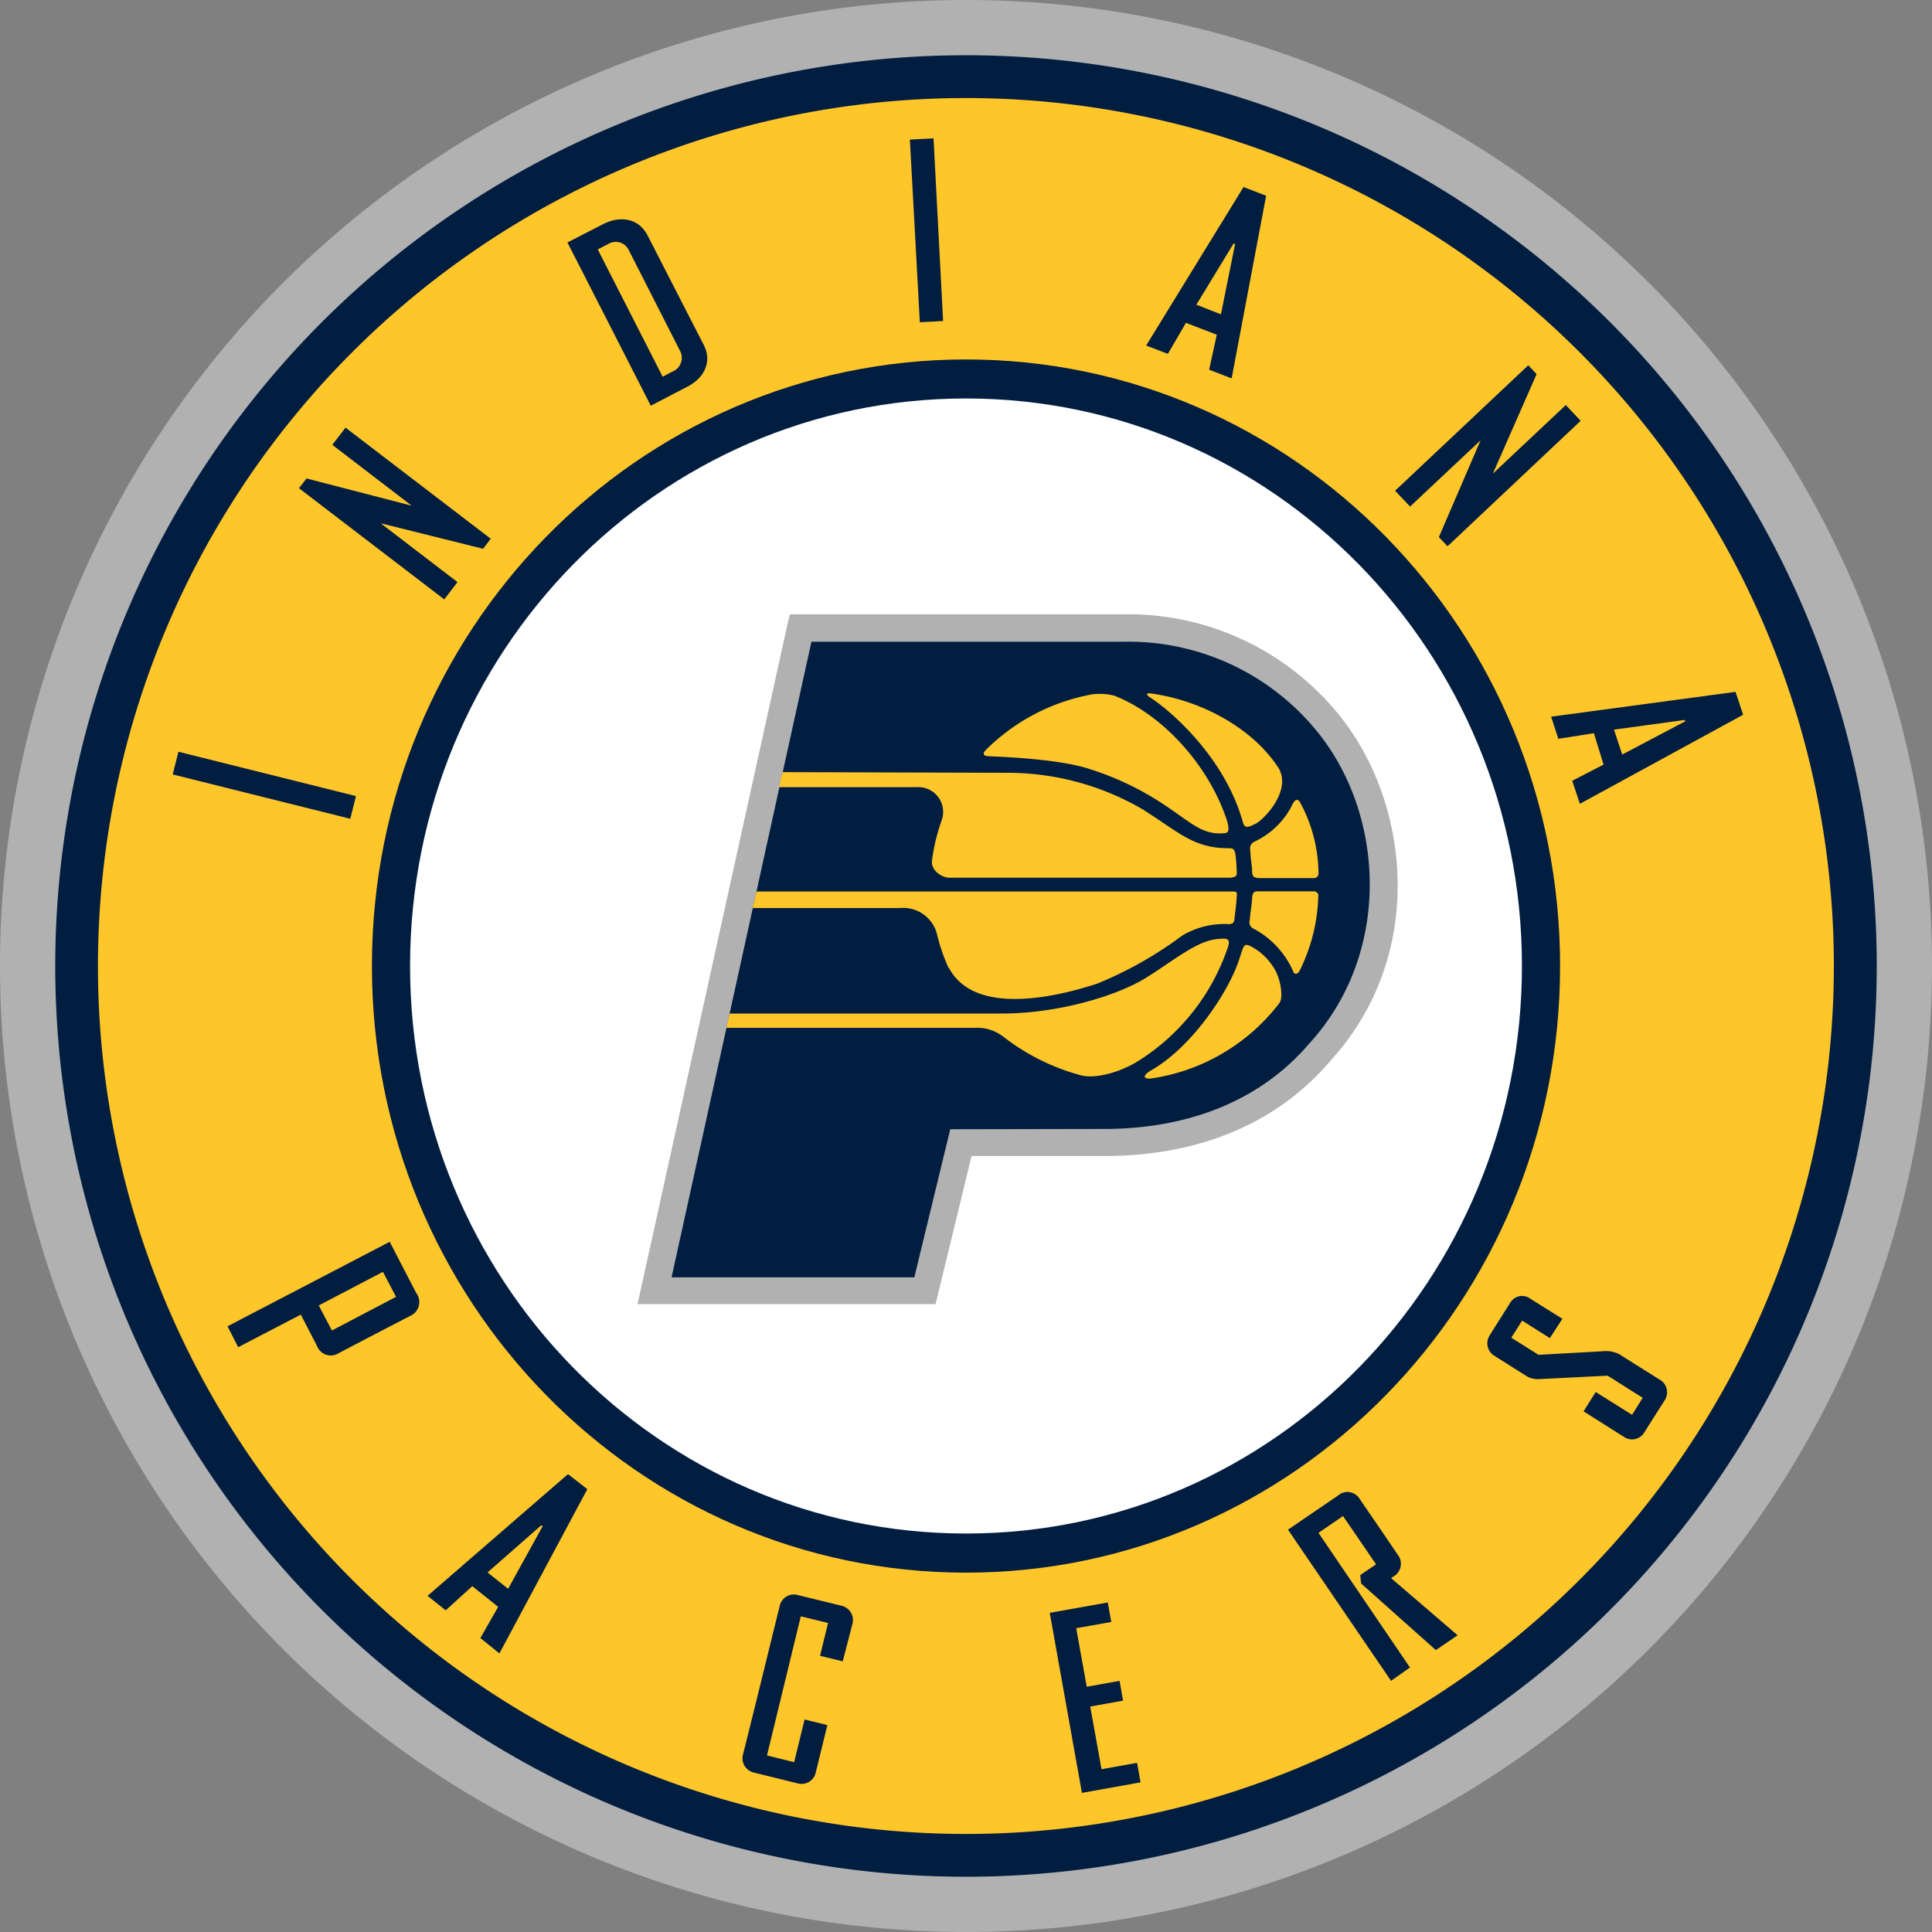
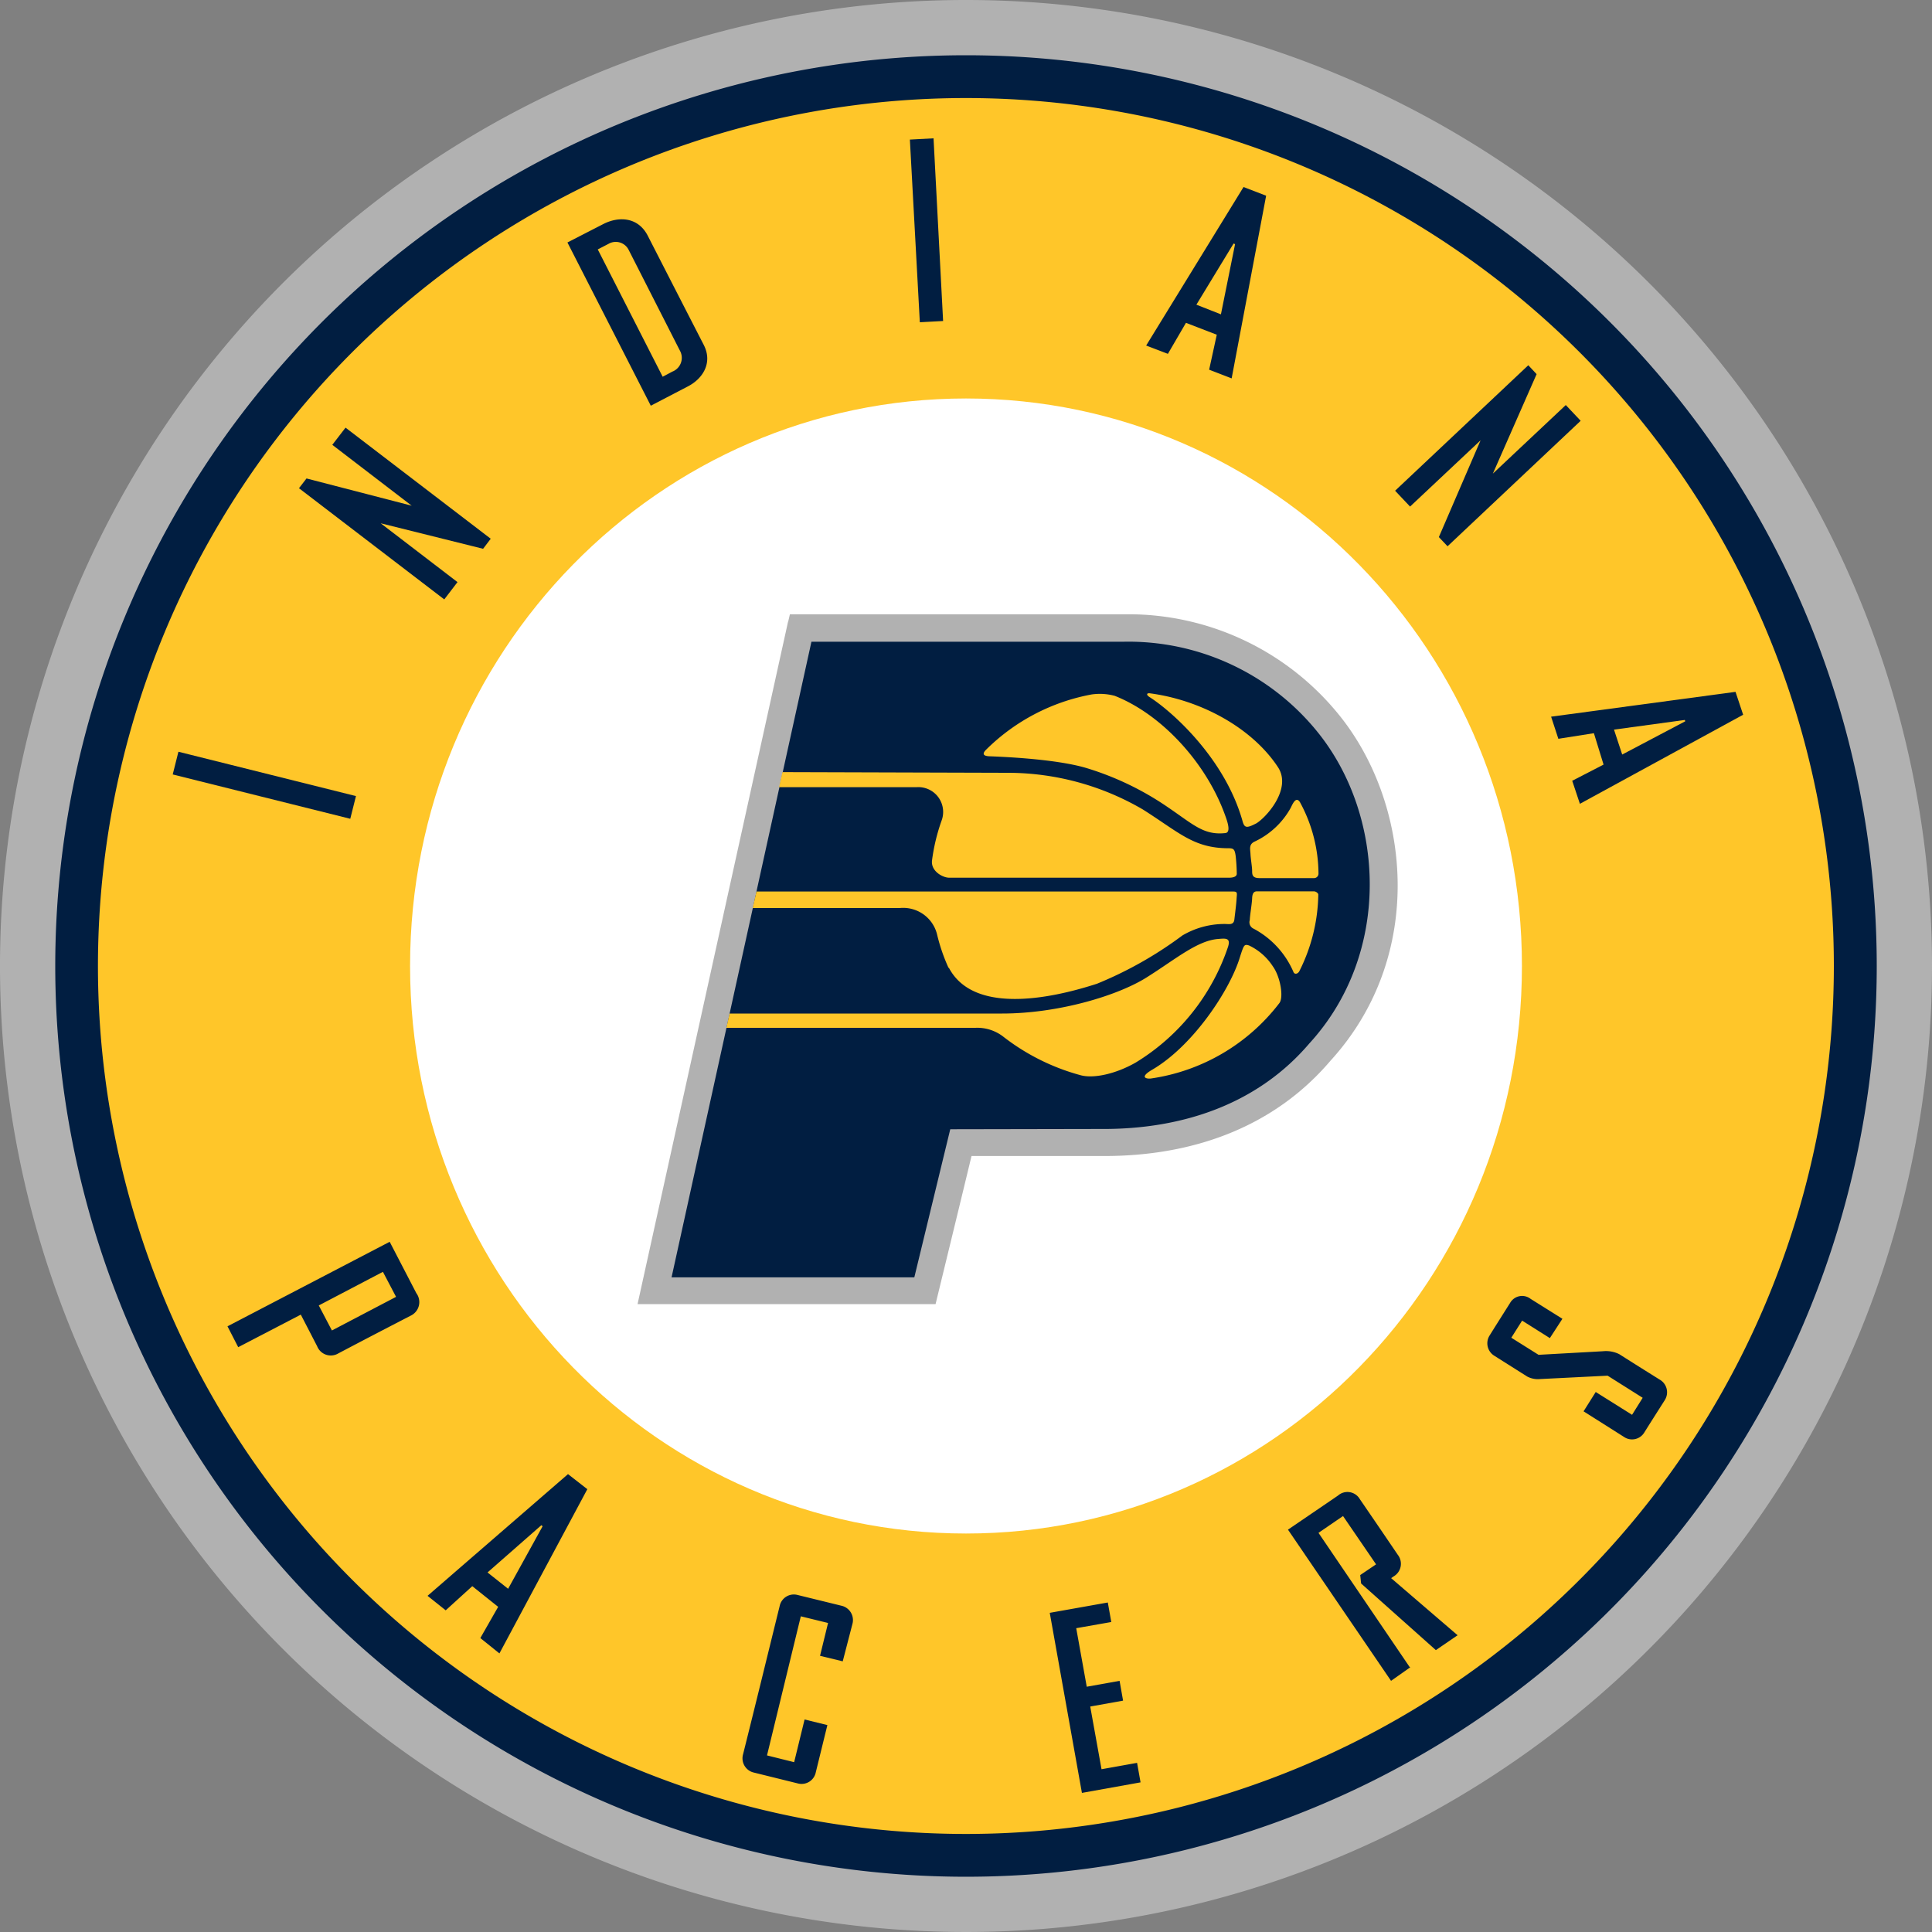
<svg xmlns="http://www.w3.org/2000/svg" id="Layer_1" data-name="Layer 1" viewBox="0 0 200 200">
  <rect x="0" y="0" width="200" height="200" fill="#808080" stroke="none" />
  <defs>
    <style>.cls-1{fill:#b1b1b1}.cls-2{fill:#011e41}.cls-3{fill:#ffc629}</style>
  </defs>
  <path d="M200 100A100 100 0 1 1 100 0a100 100 0 0 1 100 100Z" class="cls-1" />
  <path d="M194.28 100A94.28 94.28 0 1 1 100 5.72 94.29 94.29 0 0 1 194.28 100Z" class="cls-2" />
  <path d="M100 10.15A89.85 89.85 0 1 0 189.84 100 89.85 89.85 0 0 0 100 10.15Z" class="cls-3" />
-   <path d="M161.5 100c0 34.67-27.54 62.8-61.5 62.8S38.5 134.67 38.5 100 66 37.21 100 37.21s61.5 28.11 61.5 62.79Z" class="cls-2" />
  <path d="M157.55 100c0 32.45-25.76 58.75-57.55 58.75S42.45 132.45 42.45 100 68.21 41.25 100 41.25s57.55 26.3 57.55 58.75Z" style="fill:#fff" />
-   <path d="m36.85 82.41-.59 2.35-18.38-4.59.59-2.35 18.38 4.59zM39.41 54.17l7.95 6.09-1.37 1.79-15.04-11.51.78-1.01 10.89 2.82-8.22-6.3 1.37-1.78 15.03 11.5-.79 1.04-10.6-2.64zM58.74 25.1l3.74-1.92c1.6-.81 3.59-.71 4.58 1.23 2.37 4.63 3.42 6.68 5.8 11.31.94 1.86-.12 3.49-1.65 4.28l-3.84 2-8.63-16.9ZM68.6 39l1-.53a1.53 1.53 0 0 0 .78-2.18l-5.29-10.4a1.49 1.49 0 0 0-2.09-.65l-1.12.58L68.6 39ZM97.63 33.23l-2.41.13-1.03-18.91 2.45-.13.99 18.91zM125.17 38.27l.79-3.62-3.19-1.23-1.87 3.21-2.25-.86 10.08-16.41 2.34.9-3.57 18.91-2.33-.9Zm2.68-13-.15-.06-3.85 6.33 2.54 1 1.46-7.25ZM153.27 45.58l-7.3 6.86-1.55-1.64 13.79-12.99.86.92-4.53 10.3 7.55-7.1 1.54 1.63-13.78 12.99-.9-.95 4.32-10.02zM162.73 80.84l3.27-1.69-1-3.25-3.68.58-.75-2.29 19.09-2.57.79 2.37-16.9 9.22-.79-2.37Zm11.74-6.14-.06-.17-7.33 1 .85 2.58 6.54-3.45ZM24.66 139.46l-1.11-2.16 16.79-8.75 2.76 5.32a1.55 1.55 0 0 1-.57 2.32c-3 1.55-4.52 2.34-7.5 3.91a1.52 1.52 0 0 1-2.2-.74l-1.69-3.27-6.48 3.37Zm8.34-4.32 1.36 2.59 6.64-3.48-1.36-2.59-6.64 3.48ZM49.73 169.56l1.84-3.22-2.68-2.14-2.75 2.5-1.88-1.5 14.54-12.6 2 1.56-9.1 17-1.94-1.56ZM56.17 158l-.13-.11-5.57 4.89 2.13 1.69 3.57-6.47ZM83.29 178l2.36.58-1.2 4.89a1.5 1.5 0 0 1-1.82 1.16l-4.57-1.13a1.51 1.51 0 0 1-1.14-1.89c1.5-6 2.3-9.31 3.79-15.35a1.5 1.5 0 0 1 1.81-1.16l4.65 1.14a1.52 1.52 0 0 1 1.07 1.88l-1 3.86-2.35-.57.83-3.4-2.82-.69-3.5 14.4 2.81.7 1.08-4.42ZM118.07 184.51 112 185.6l-3.33-18.64 6.01-1.07.36 2.02-3.63.64 1.09 6.06 3.4-.61.36 2.05-3.4.61 1.17 6.49 3.68-.66.36 2.02zM146 172.59l-2 1.41-10.67-15.65 5.18-3.53a1.48 1.48 0 0 1 2.26.37c1.48 2.16 2.45 3.58 3.92 5.75a1.51 1.51 0 0 1-.44 2.26l-.24.17 6.88 5.91-2.25 1.54-7.74-6.9-.09-.87 1.64-1.11-3.42-5-2.54 1.74 9.51 14ZM165.19 144.1l3.76 2.36 1.1-1.76-3.63-2.29-7 .35a2.36 2.36 0 0 1-1.32-.26l-3.42-2.16a1.51 1.51 0 0 1-.49-2.07c.77-1.24 1.36-2.16 2.14-3.4a1.43 1.43 0 0 1 2.12-.41l3.29 2.06-1.3 2-2.87-1.81-1.12 1.77 2.82 1.77 6.66-.37a3.09 3.09 0 0 1 1.69.3c1.78 1.13 2.39 1.51 4.18 2.63a1.51 1.51 0 0 1 .55 2.11c-.78 1.23-1.37 2.15-2.14 3.38a1.48 1.48 0 0 1-2.11.44l-4.17-2.64 1.29-2.05Z" class="cls-2" />
+   <path d="m36.85 82.41-.59 2.35-18.38-4.59.59-2.35 18.38 4.59zM39.41 54.17l7.95 6.09-1.37 1.79-15.04-11.51.78-1.01 10.89 2.82-8.22-6.3 1.37-1.78 15.03 11.5-.79 1.04-10.6-2.64zM58.74 25.1l3.74-1.92c1.6-.81 3.59-.71 4.58 1.23 2.37 4.63 3.42 6.68 5.8 11.31.94 1.86-.12 3.49-1.65 4.28l-3.84 2-8.63-16.9ZM68.6 39l1-.53a1.53 1.53 0 0 0 .78-2.18l-5.29-10.4a1.49 1.49 0 0 0-2.09-.65l-1.12.58L68.6 39ZM97.63 33.23l-2.41.13-1.03-18.91 2.45-.13.99 18.91zM125.17 38.27l.79-3.62-3.19-1.23-1.87 3.21-2.25-.86 10.08-16.41 2.34.9-3.57 18.91-2.33-.9Zm2.68-13-.15-.06-3.85 6.33 2.54 1 1.46-7.25ZM153.27 45.58l-7.3 6.86-1.55-1.64 13.79-12.99.86.92-4.53 10.3 7.55-7.1 1.54 1.63-13.78 12.99-.9-.95 4.32-10.02zM162.73 80.84l3.27-1.69-1-3.25-3.68.58-.75-2.29 19.09-2.57.79 2.37-16.9 9.22-.79-2.37Zm11.74-6.14-.06-.17-7.33 1 .85 2.58 6.54-3.45ZM24.66 139.46l-1.11-2.16 16.79-8.75 2.76 5.32a1.55 1.55 0 0 1-.57 2.32c-3 1.55-4.52 2.34-7.5 3.91a1.52 1.52 0 0 1-2.2-.74l-1.69-3.27-6.48 3.37Zm8.34-4.32 1.36 2.59 6.64-3.48-1.36-2.59-6.64 3.48ZM49.73 169.56l1.84-3.22-2.68-2.14-2.75 2.5-1.88-1.5 14.54-12.6 2 1.56-9.1 17-1.94-1.56ZM56.17 158l-.13-.11-5.57 4.89 2.13 1.69 3.57-6.47M83.29 178l2.36.58-1.2 4.89a1.5 1.5 0 0 1-1.82 1.16l-4.57-1.13a1.51 1.51 0 0 1-1.14-1.89c1.5-6 2.3-9.31 3.79-15.35a1.5 1.5 0 0 1 1.81-1.16l4.65 1.14a1.52 1.52 0 0 1 1.07 1.88l-1 3.86-2.35-.57.83-3.4-2.82-.69-3.5 14.4 2.81.7 1.08-4.42ZM118.07 184.51 112 185.6l-3.33-18.64 6.01-1.07.36 2.02-3.63.64 1.09 6.06 3.4-.61.36 2.05-3.4.61 1.17 6.49 3.68-.66.36 2.02zM146 172.59l-2 1.41-10.67-15.65 5.18-3.53a1.48 1.48 0 0 1 2.26.37c1.48 2.16 2.45 3.58 3.92 5.75a1.51 1.51 0 0 1-.44 2.26l-.24.17 6.88 5.91-2.25 1.54-7.74-6.9-.09-.87 1.64-1.11-3.42-5-2.54 1.74 9.51 14ZM165.19 144.1l3.76 2.36 1.1-1.76-3.63-2.29-7 .35a2.36 2.36 0 0 1-1.32-.26l-3.42-2.16a1.51 1.51 0 0 1-.49-2.07c.77-1.24 1.36-2.16 2.14-3.4a1.43 1.43 0 0 1 2.12-.41l3.29 2.06-1.3 2-2.87-1.81-1.12 1.77 2.82 1.77 6.66-.37a3.09 3.09 0 0 1 1.69.3c1.78 1.13 2.39 1.51 4.18 2.63a1.51 1.51 0 0 1 .55 2.11c-.78 1.23-1.37 2.15-2.14 3.38a1.48 1.48 0 0 1-2.11.44l-4.17-2.64 1.29-2.05Z" class="cls-2" />
  <path d="M81.58 64.35 66 135h30.85s3.41-14 3.72-15.33H114c10 .07 18.16-3.33 23.7-9.83 10.07-11 8.3-26.95.73-36.06a28.06 28.06 0 0 0-22-10.19H81.77l-.17.73Z" class="cls-1" />
  <path d="m98.37 116.9-3.72 15.33H69.52L84 66.43h32.37a25.17 25.17 0 0 1 19.87 9.16c7.17 8.67 7.88 23.08-.71 32.44-5.28 6.19-13 8.9-21.57 8.84Z" class="cls-2" />
  <path d="M80.67 81.49h14.19a2.57 2.57 0 0 1 2.62 3.44 19.87 19.87 0 0 0-1 4.16c-.12 1.09 1.1 1.77 1.79 1.77h28.94c.52 0 .82-.14.82-.41a18.39 18.39 0 0 0-.12-1.89c-.1-.64-.21-.75-.73-.75-3.61 0-5.08-1.61-8.85-4A27.74 27.74 0 0 0 104.24 80L81 79.93l-.35 1.56ZM98.21 100.23A18.92 18.92 0 0 1 97 96.71 3.61 3.61 0 0 0 93.14 94H77.92l.39-1.71h49.35c.49 0 .38.2.35.75s-.16 1.55-.23 2.15-.56.46-1 .46a8.57 8.57 0 0 0-4.38 1.19 40.13 40.13 0 0 1-8.85 5c-2.63.84-12.47 3.85-15.34-1.69" class="cls-3" />
  <path d="M75.19 106.4h25.77a4.39 4.39 0 0 1 2.88.9 22.66 22.66 0 0 0 8 4c1.35.38 3.65-.12 5.72-1.3a22.34 22.34 0 0 0 9.57-12c.29-.93-.26-.86-1-.8-2.18.15-4.46 2.12-7.46 4s-9.13 3.72-14.92 3.72H75.53l-.34 1.49ZM113 71.89a6 6 0 0 1 2.39.14c4.9 1.93 9.53 7 11.46 12.44.37 1 .48 1.71 0 1.77-2.24.24-3.28-.86-5.93-2.66a30.53 30.53 0 0 0-8.41-4.06c-3.29-1-9.3-1.2-10.08-1.23s-.69-.35-.34-.69A20.91 20.91 0 0 1 113 71.89ZM136.49 90.46a.46.46 0 0 1-.47.44h-5.64c-.73 0-.76-.34-.76-.75s-.15-1.25-.17-1.74-.2-1 .43-1.29a8.29 8.29 0 0 0 3.75-3.52c.21-.45.55-1.18.94-.56a15.65 15.65 0 0 1 1.92 7.42ZM134.46 100.6c-.1.19-.45.33-.57 0a9.18 9.18 0 0 0-4.13-4.47.72.72 0 0 1-.38-.89c0-.41.22-1.69.24-2.24s.19-.73.52-.73H136c.22 0 .47.19.47.34a18.23 18.23 0 0 1-2 8Z" class="cls-3" />
  <path d="M119.18 111.64c-.42.07-1.33-.07.09-.9 4.27-2.49 8.09-8.32 9.09-11.67.41-1.28.44-1.34.93-1.2a6 6 0 0 1 2.47 2.16c.79 1.09 1.14 3.21.68 3.81a20.4 20.4 0 0 1-13.26 7.8ZM130 85.26c-1 .52-1.19.43-1.39-.32-1.86-6.51-7.34-11.33-9.58-12.76-.43-.27-.31-.45 0-.41 5.37.71 10.62 3.63 13.26 7.64 1.51 2.29-1.32 5.32-2.28 5.85Z" class="cls-3" />
</svg>